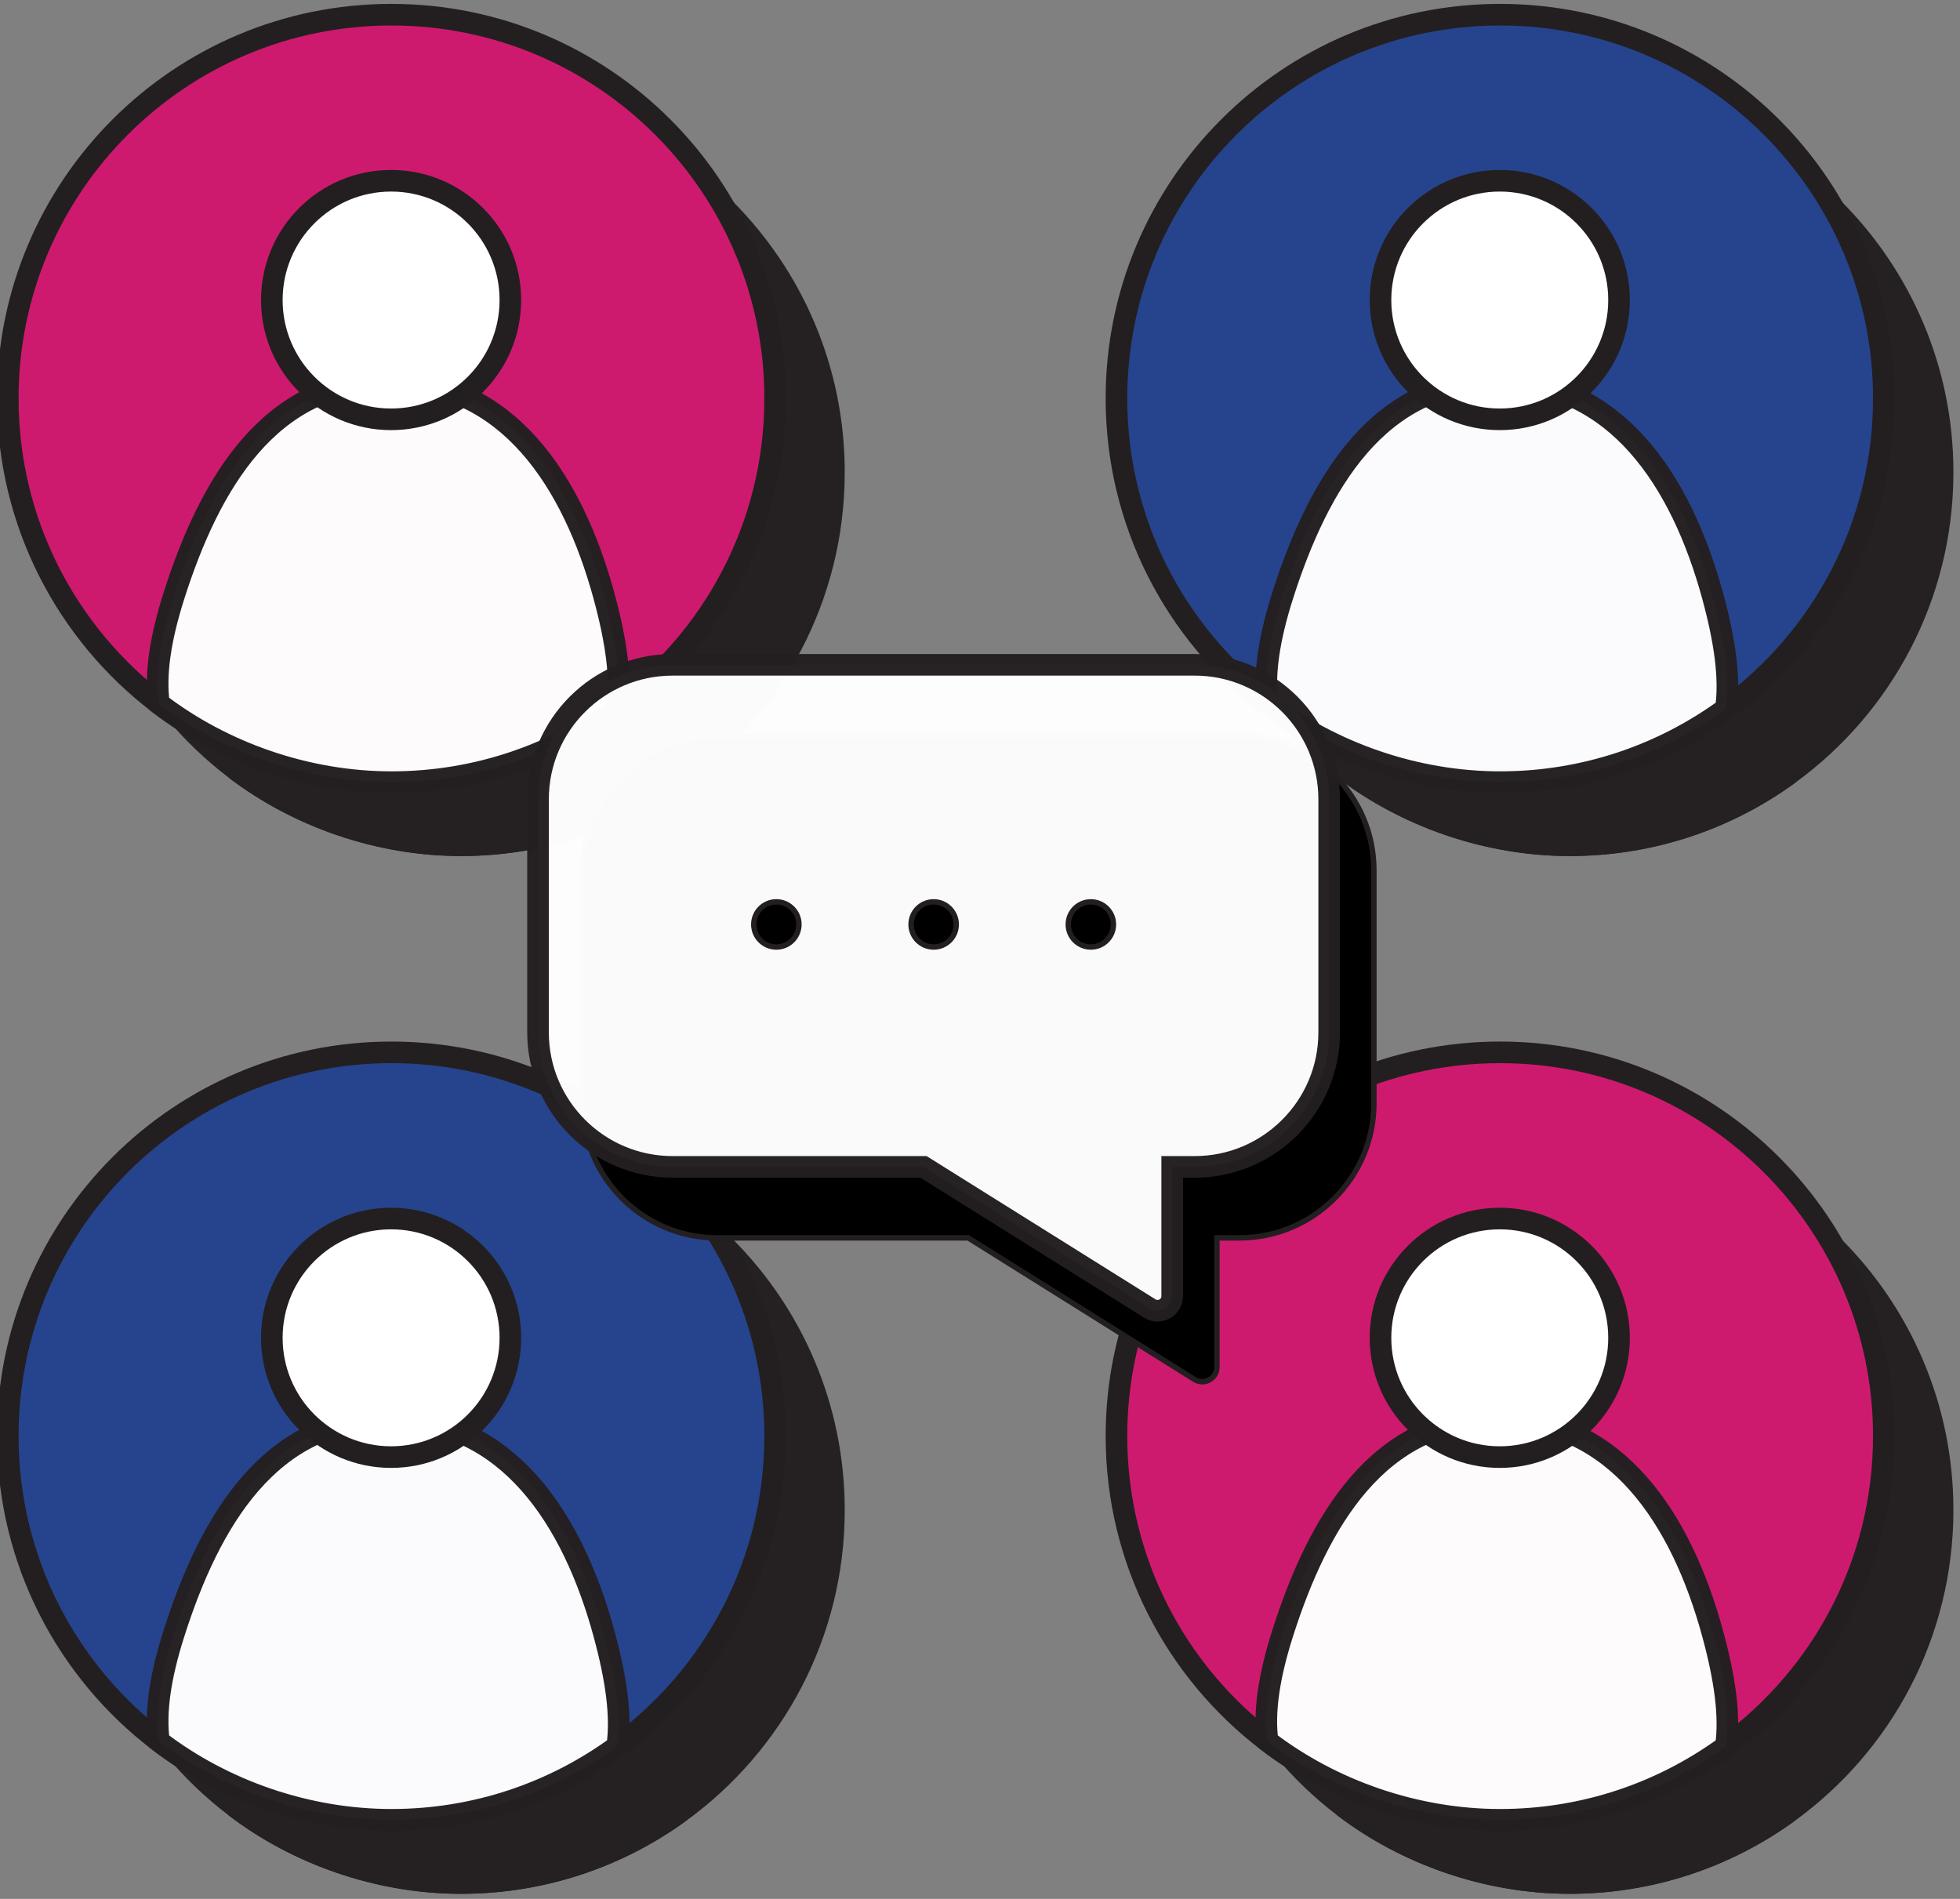
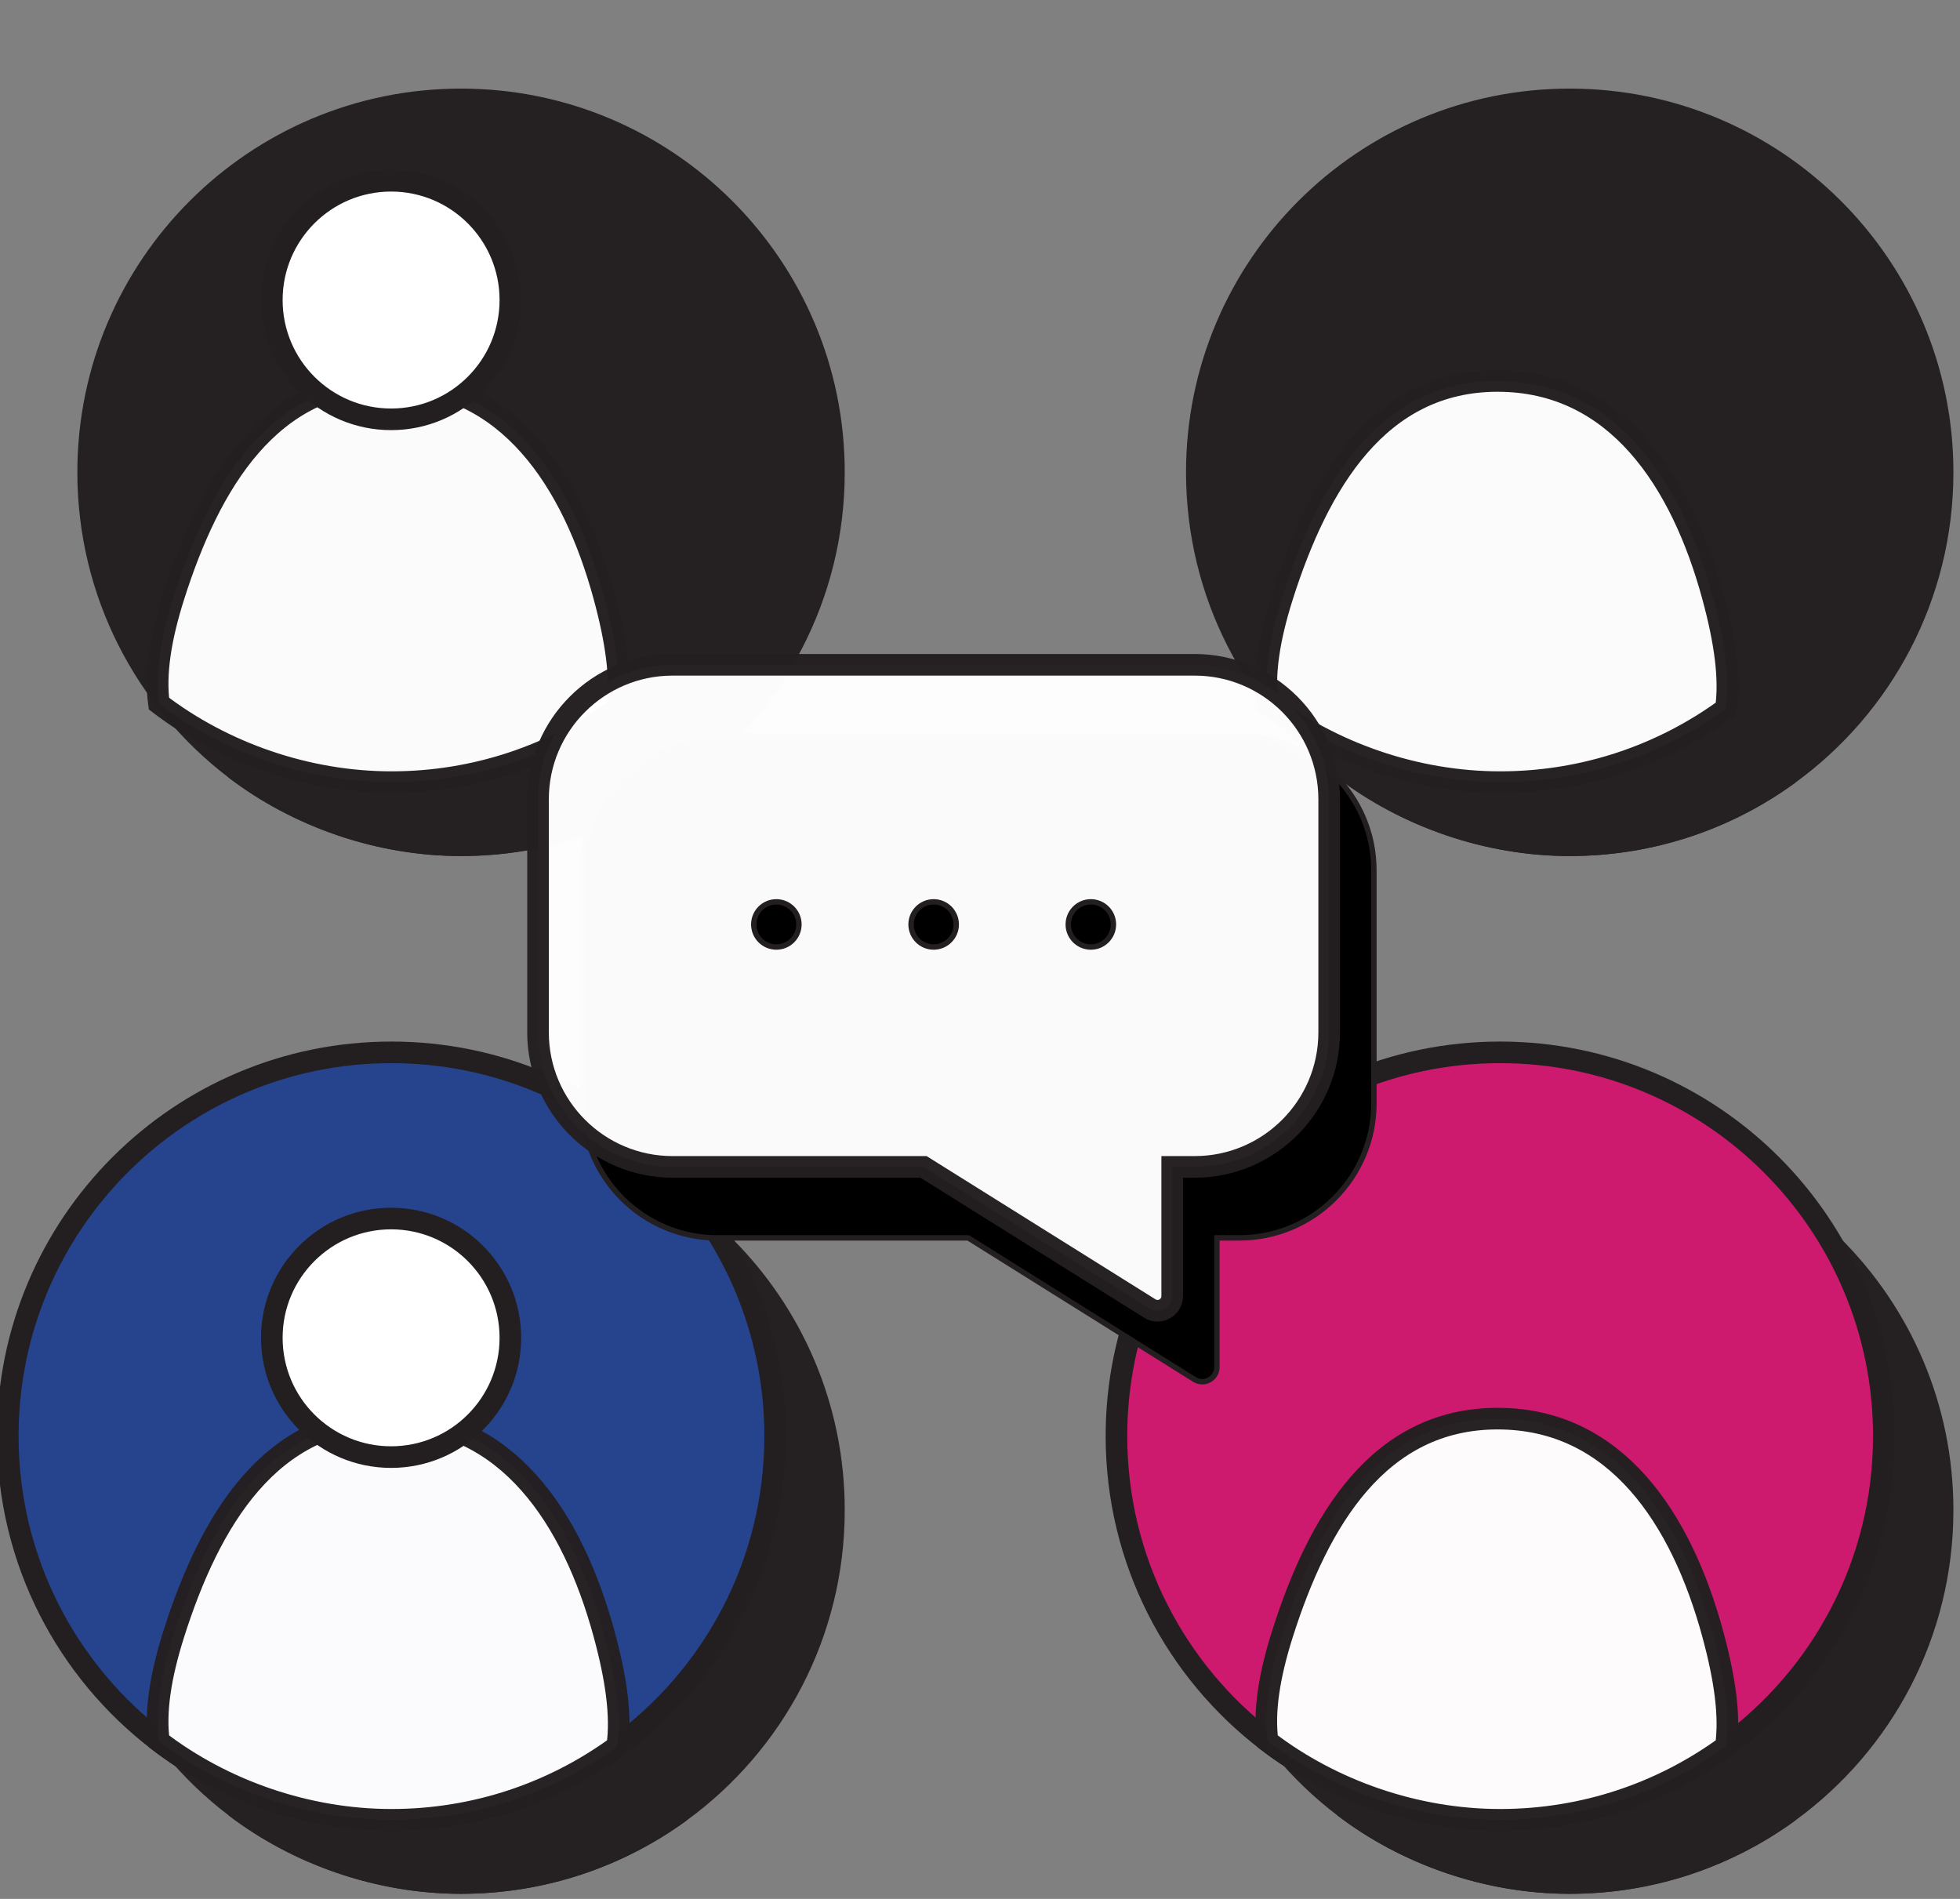
<svg xmlns="http://www.w3.org/2000/svg" version="1.1" viewBox="0 0 181.42 175.75">
  <rect x="0" y="0" width="181.42" height="175.75" fill="#808080" stroke="none" />
  <defs>
    <style>
      .cls-1 {
        fill: #231f20;
      }

      .cls-2, .cls-3 {
        fill: #fff;
      }

      .cls-2, .cls-3, .cls-4, .cls-5 {
        stroke-width: 2px;
      }

      .cls-2, .cls-3, .cls-4, .cls-5, .cls-6 {
        stroke: #231f20;
        stroke-miterlimit: 10;
      }

      .cls-3, .cls-7 {
        opacity: .98;
      }

      .cls-4 {
        fill: #ce1a6e;
      }

      .cls-5 {
        fill: #26448d;
      }

      .cls-6 {
        stroke-width: .5px;
      }
    </style>
  </defs>
  <g>
    <g id="Layer_1">
      <g class="cls-7">
        <path class="cls-1" d="M78.19,43.71c0,11.81-5.76,22.27-14.62,28.72-5.87,4.28-13.09,6.8-20.9,6.8s-15.55-2.71-21.52-7.27c-8.5-6.48-13.99-16.72-13.99-28.25,0-19.61,15.9-35.51,35.51-35.51s35.52,15.9,35.52,35.51Z" />
        <path class="cls-1" d="M63.57,72.43c-5.87,4.28-13.09,6.8-20.9,6.8s-15.55-2.71-21.52-7.27c-.37-2.71.13-6.01,1.38-9.95,3.33-10.48,8.92-19.91,19.91-19.91s17.02,9.3,19.91,19.91c1.14,4.19,1.62,7.64,1.22,10.42Z" />
-         <circle class="cls-1" cx="42.64" cy="34.61" r="11.04" />
      </g>
      <g class="cls-7">
        <path class="cls-1" d="M180.81,43.71c0,11.81-5.76,22.27-14.62,28.72-5.87,4.28-13.09,6.8-20.9,6.8s-15.55-2.71-21.52-7.27c-8.5-6.48-13.99-16.72-13.99-28.25,0-19.61,15.9-35.51,35.51-35.51s35.52,15.9,35.52,35.51Z" />
        <path class="cls-1" d="M166.19,72.43c-5.87,4.28-13.09,6.8-20.9,6.8s-15.55-2.71-21.52-7.27c-.37-2.71.13-6.01,1.38-9.95,3.33-10.48,8.92-19.91,19.91-19.91s17.02,9.3,19.91,19.91c1.14,4.19,1.62,7.64,1.22,10.42Z" />
        <circle class="cls-1" cx="145.26" cy="34.61" r="11.04" />
      </g>
      <g class="cls-7">
        <path class="cls-1" d="M78.19,139.76c0,11.81-5.76,22.27-14.62,28.72-5.87,4.28-13.09,6.8-20.9,6.8s-15.55-2.71-21.52-7.27c-8.5-6.48-13.99-16.72-13.99-28.25,0-19.61,15.9-35.51,35.51-35.51s35.52,15.9,35.52,35.51Z" />
        <path class="cls-1" d="M63.57,168.48c-5.87,4.28-13.09,6.8-20.9,6.8s-15.55-2.71-21.52-7.27c-.37-2.71.13-6.01,1.38-9.95,3.33-10.48,8.92-19.91,19.91-19.91s17.02,9.3,19.91,19.91c1.14,4.19,1.62,7.64,1.22,10.42Z" />
        <circle class="cls-1" cx="42.64" cy="130.66" r="11.04" />
      </g>
      <g class="cls-7">
        <path class="cls-1" d="M180.81,139.76c0,11.81-5.76,22.27-14.62,28.72-5.87,4.28-13.09,6.8-20.9,6.8s-15.55-2.71-21.52-7.27c-8.5-6.48-13.99-16.72-13.99-28.25,0-19.61,15.9-35.51,35.51-35.51s35.52,15.9,35.52,35.51Z" />
        <path class="cls-1" d="M166.19,168.48c-5.87,4.28-13.09,6.8-20.9,6.8s-15.55-2.71-21.52-7.27c-.37-2.71.13-6.01,1.38-9.95,3.33-10.48,8.92-19.91,19.91-19.91s17.02,9.3,19.91,19.91c1.14,4.19,1.62,7.64,1.22,10.42Z" />
        <circle class="cls-1" cx="145.26" cy="130.66" r="11.04" />
      </g>
      <g>
-         <path class="cls-4" d="M71.75,36.87c0,11.81-5.76,22.27-14.62,28.72-5.87,4.28-13.09,6.8-20.9,6.8s-15.55-2.71-21.52-7.27C6.21,58.64.72,48.4.72,36.87.72,17.26,16.62,1.36,36.23,1.36s35.52,15.9,35.52,35.51Z" />
        <path class="cls-3" d="M57.13,65.59c-5.87,4.28-13.09,6.8-20.9,6.8s-15.55-2.71-21.52-7.27c-.37-2.71.13-6.01,1.38-9.95,3.33-10.48,8.92-19.91,19.91-19.91s17.02,9.3,19.91,19.91c1.14,4.19,1.62,7.64,1.22,10.42Z" />
        <circle class="cls-2" cx="36.2" cy="27.77" r="11.04" />
      </g>
      <g>
-         <path class="cls-5" d="M174.37,36.87c0,11.81-5.76,22.27-14.62,28.72-5.87,4.28-13.09,6.8-20.9,6.8s-15.55-2.71-21.52-7.27c-8.5-6.48-13.99-16.72-13.99-28.25,0-19.61,15.9-35.51,35.51-35.51s35.52,15.9,35.52,35.51Z" />
        <path class="cls-3" d="M159.75,65.59c-5.87,4.28-13.09,6.8-20.9,6.8s-15.55-2.71-21.52-7.27c-.37-2.71.13-6.01,1.38-9.95,3.33-10.48,8.92-19.91,19.91-19.91s17.02,9.3,19.91,19.91c1.14,4.19,1.62,7.64,1.22,10.42Z" />
-         <circle class="cls-2" cx="138.82" cy="27.77" r="11.04" />
      </g>
      <g>
        <path class="cls-5" d="M71.75,132.91c0,11.81-5.76,22.27-14.62,28.72-5.87,4.28-13.09,6.8-20.9,6.8s-15.55-2.71-21.52-7.27c-8.5-6.48-13.99-16.72-13.99-28.25,0-19.61,15.9-35.51,35.51-35.51s35.52,15.9,35.52,35.51Z" />
        <path class="cls-3" d="M57.13,161.63c-5.87,4.28-13.09,6.8-20.9,6.8s-15.55-2.71-21.52-7.27c-.37-2.71.13-6.01,1.38-9.95,3.33-10.48,8.92-19.91,19.91-19.91s17.02,9.3,19.91,19.91c1.14,4.19,1.62,7.64,1.22,10.42Z" />
        <circle class="cls-2" cx="36.2" cy="123.82" r="11.04" />
      </g>
      <g>
        <path class="cls-4" d="M174.37,132.91c0,11.81-5.76,22.27-14.62,28.72-5.87,4.28-13.09,6.8-20.9,6.8s-15.55-2.71-21.52-7.27c-8.5-6.48-13.99-16.72-13.99-28.25,0-19.61,15.9-35.51,35.51-35.51s35.52,15.9,35.52,35.51Z" />
        <path class="cls-3" d="M159.75,161.63c-5.87,4.28-13.09,6.8-20.9,6.8s-15.55-2.71-21.52-7.27c-.37-2.71.13-6.01,1.38-9.95,3.33-10.48,8.92-19.91,19.91-19.91s17.02,9.3,19.91,19.91c1.14,4.19,1.62,7.64,1.22,10.42Z" />
-         <circle class="cls-2" cx="138.82" cy="123.82" r="11.04" />
      </g>
      <path class="cls-6" d="M127.17,80.55v21.57c0,6.87-5.58,12.45-12.45,12.45h-2.08v11.96c0,1.06-1.17,1.71-2.07,1.15l-20.95-13.11h-23.22c-6.88,0-12.46-5.58-12.46-12.45v-21.57c0-6.87,5.58-12.45,12.46-12.45h48.32c6.87,0,12.45,5.58,12.45,12.45Z" />
      <path class="cls-3" d="M123.03,73.98v21.57c0,6.87-5.58,12.45-12.45,12.45h-2.08v11.96c0,1.06-1.17,1.71-2.07,1.15l-20.95-13.11h-23.22c-6.88,0-12.46-5.58-12.46-12.45v-21.57c0-6.87,5.58-12.45,12.46-12.45h48.32c6.87,0,12.45,5.58,12.45,12.45Z" />
      <g>
        <circle class="cls-6" cx="71.86" cy="85.56" r="2.09" />
        <circle class="cls-6" cx="86.42" cy="85.56" r="2.09" />
        <circle class="cls-6" cx="100.97" cy="85.56" r="2.09" />
      </g>
    </g>
  </g>
</svg>